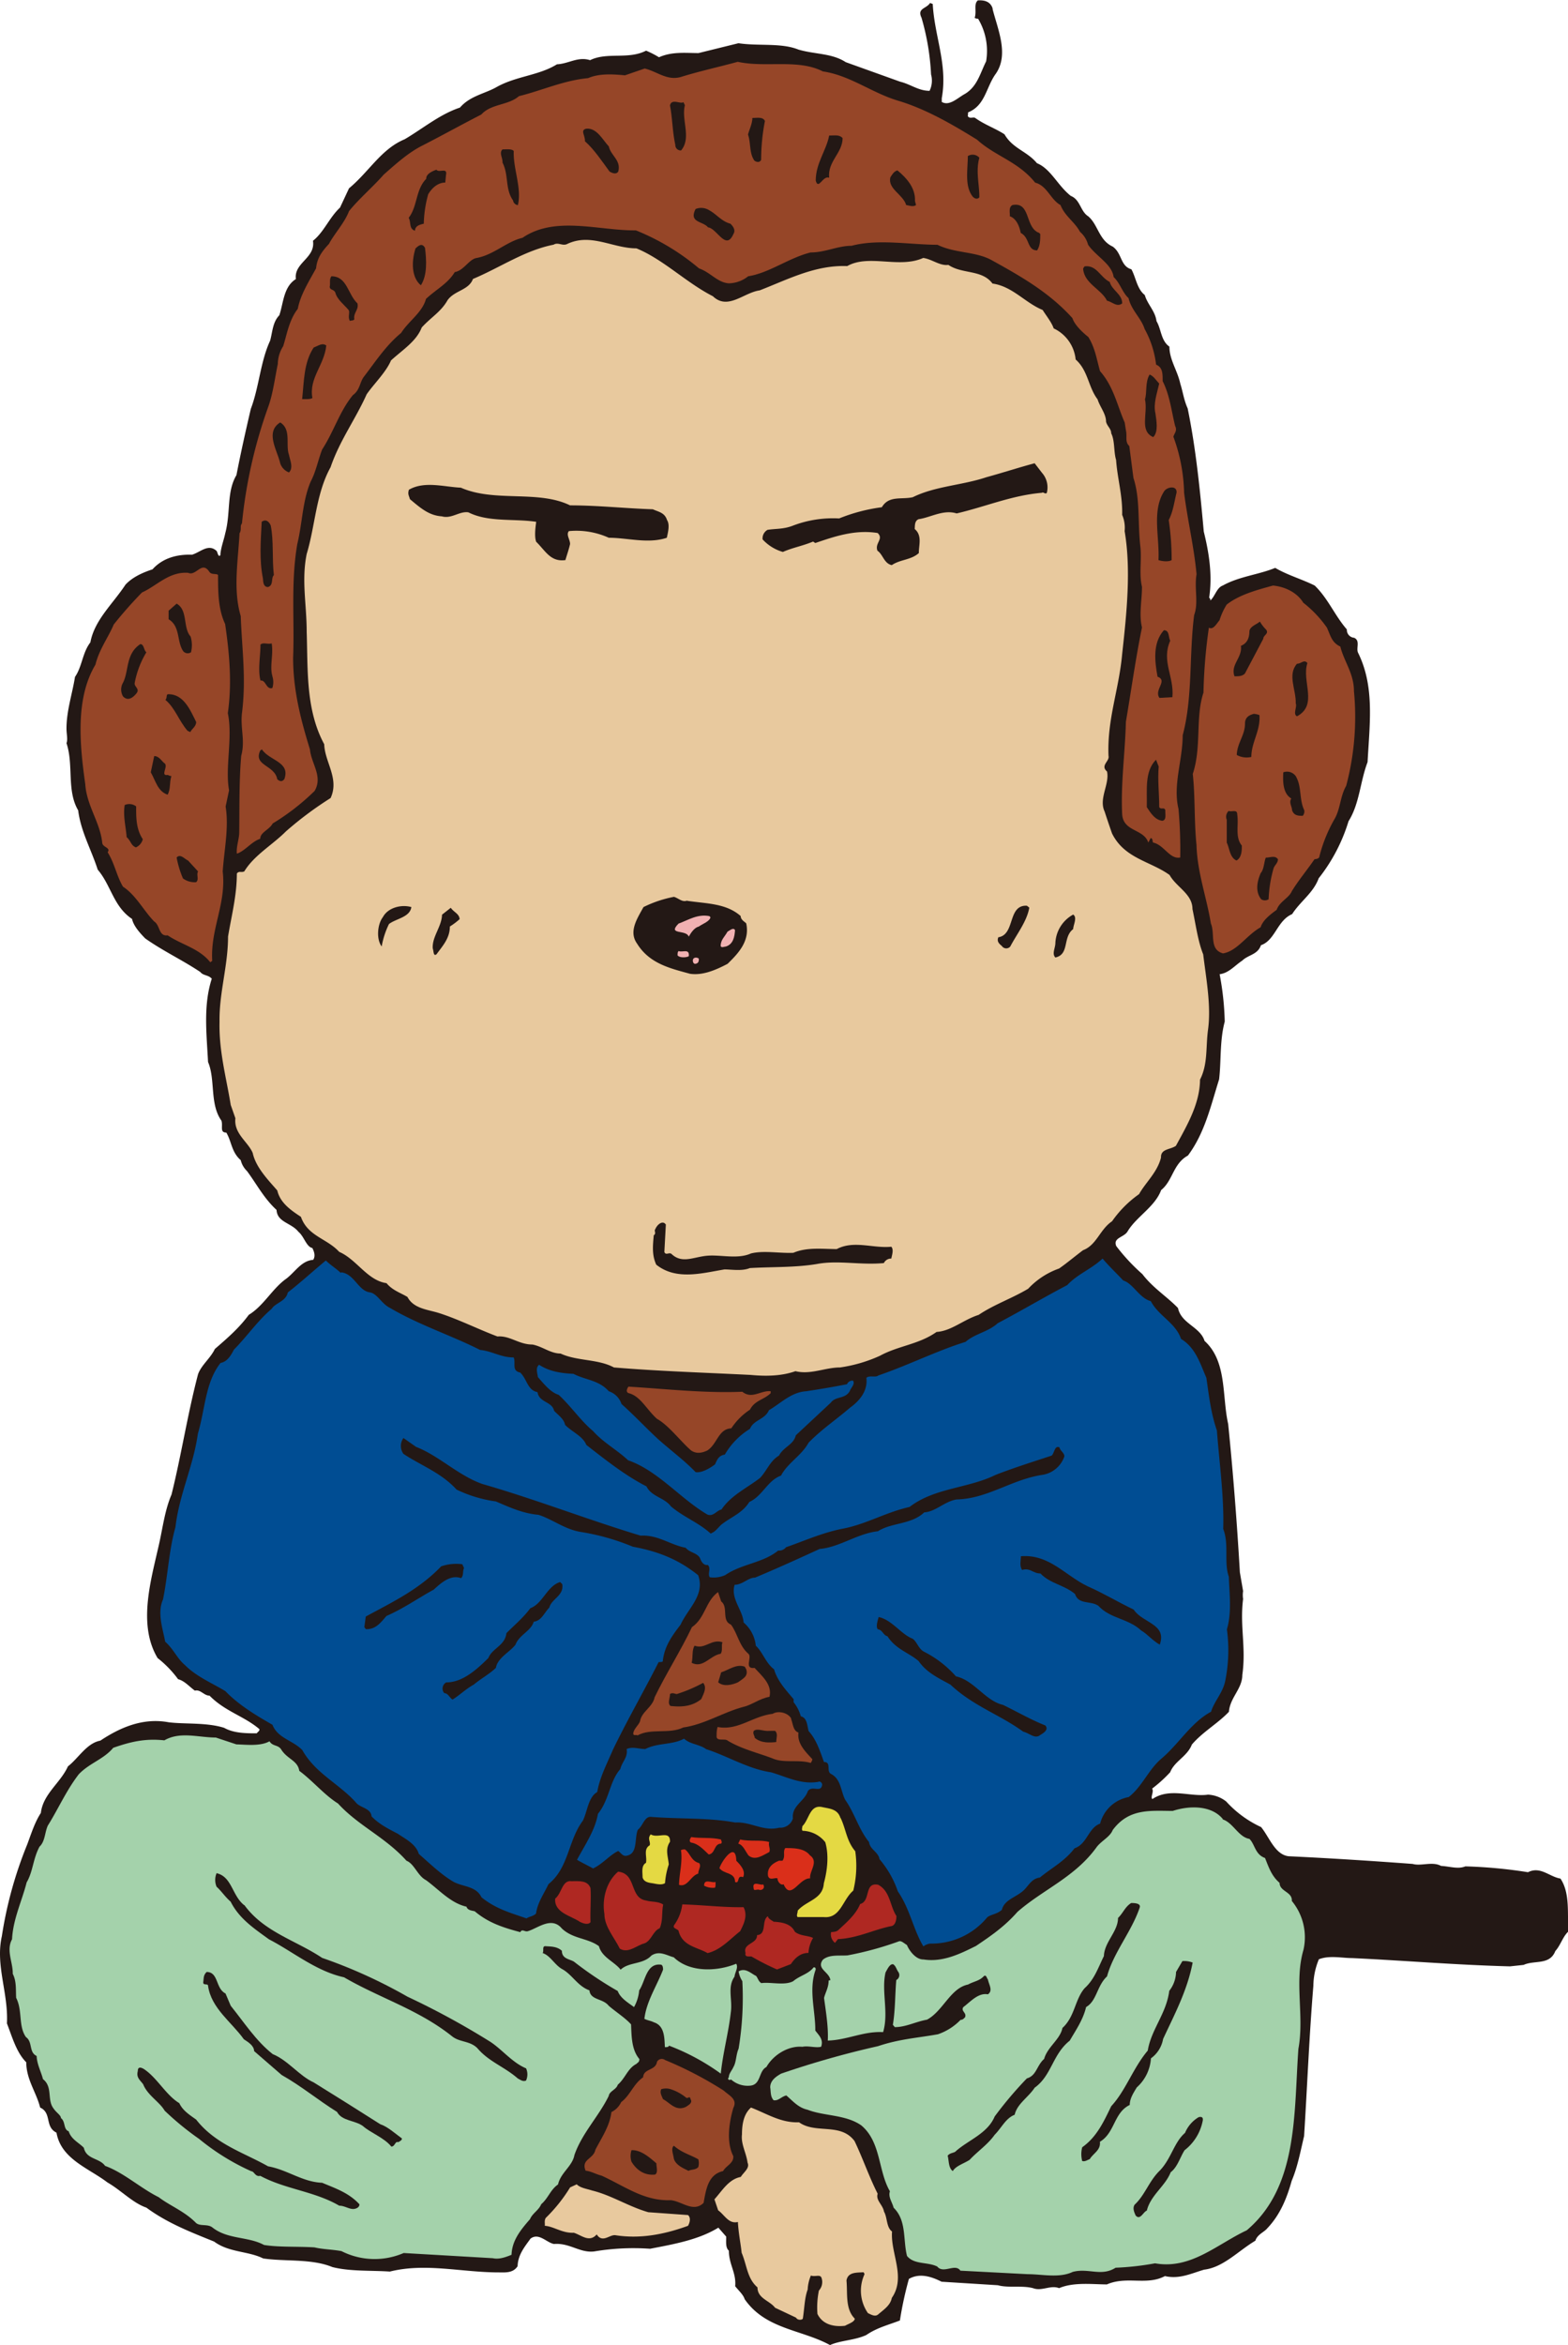
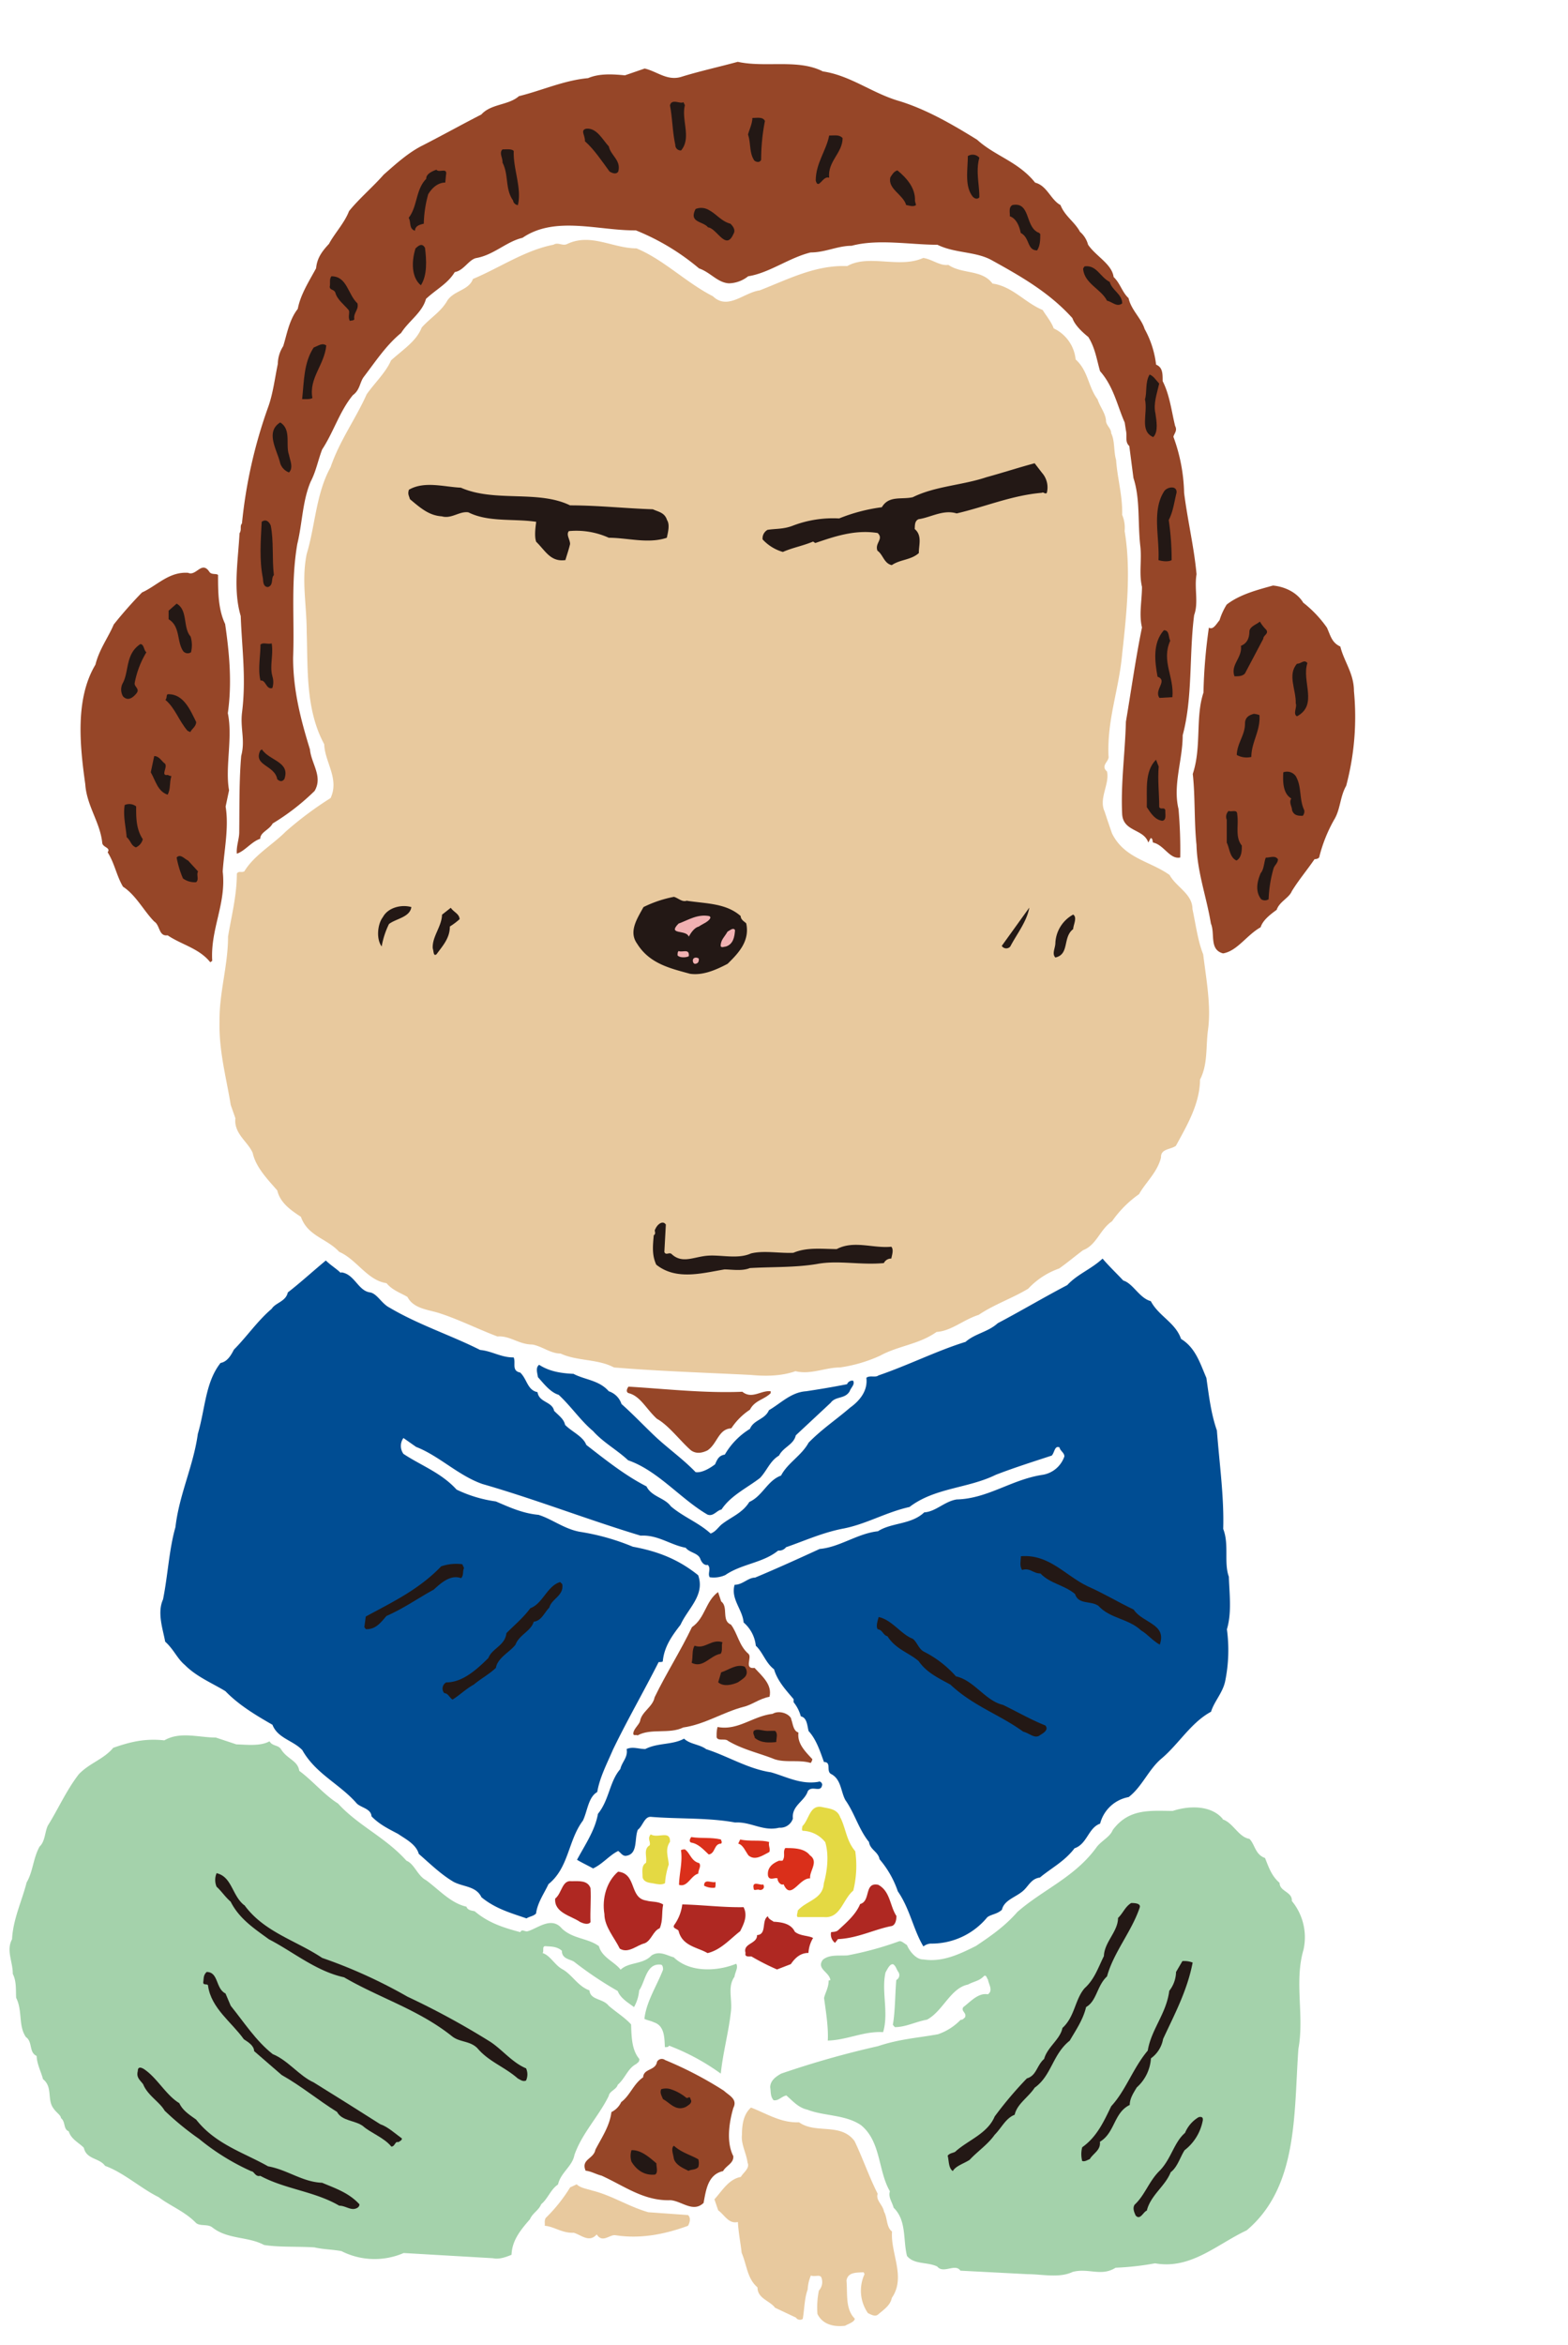
<svg xmlns="http://www.w3.org/2000/svg" id="レイヤー_1" data-name="レイヤー 1" viewBox="0 0 420.25 628.26">
  <path d="M322.32,230.72h.84c.92,0,.92-.71.92-1.69-.92-.72-3.4,1-1.76,1.69" style="fill:#150201" />
  <path d="M311.2,238.87a2.36,2.36,0,0,0,.86,1.65,4.2,4.2,0,0,0,2.61-4.2,4.67,4.67,0,0,0-3.47,2.55" style="fill:#150201" />
  <path d="M295.4,251.34c.59,0,.59.95,1.51,0,.65,0,1.56-1,1.56-2.51-.91-.17-3.07.68-3.07,2.51" style="fill:#150201" />
  <polygon points="292.52 254.9 292.52 253.1 290.89 254.9 292.52 254.9" style="fill:#150201" />
  <path d="M281.62,262.87c1.63-1.74,5.81-1.89,5.81-5.36-2.55.95-5.16,4.58-5.81,5.36" style="fill:#150201" />
  <path d="M261.17,279.83c.84,0,2.34-1,2.34-1.77-1.43-.94-3.46,0-2.34,1.77" style="fill:#150201" />
-   <path d="M266,2.3c1.36,5.46,4.5,12.22.9,17.44-2.61,3.56-2.81,8.53-7.44,10.36a7,7,0,0,1-.08,1c.53.85,1.45.14,2,.5,2.43,1.77,5.36,2.77,7.84,4.38,2.23,3.86,6,4.48,8.7,7.74,3.72,1.5,5.55,6,9.07,8.76,2.55,1,2.55,4.11,4.65,5.45,2.67,2.22,2.86,6.43,6.59,8.13,2.55,1.83,2,5.22,5,6.08,1.18,2.09,1.5,5.29,3.59,6.89.71,2.51,2.8,4.28,3.14,7,1.3,2.17,1.17,5.23,3.46,6.83,0,3.53,2.16,6.37,2.94,10,.65,2,.92,4.25,1.95,6.54,2.23,10.84,3.34,22.17,4.32,33,1.44,5.81,2.35,11.73,1.44,17.75.32.13.32.48.32.71,1.25-1.08,1.7-3.43,3.33-4,4.38-2.45,9.61-2.9,14.05-4.73,3.45,2,7.12,3,10.59,4.73,3.59,3.47,5.35,8,8.62,11.76a2.12,2.12,0,0,0,1.95,2.23c1.71.78.47,2.78,1.05,4,4.45,9,3.14,18.65,2.55,29.31-2,5.25-2.15,11.17-5.1,15.83a46.38,46.38,0,0,1-8,15.29c-1.43,3.92-4.9,6.14-7.12,9.6-4.05,1.74-4.51,7-8.36,8.33-.85,2.55-3.41,2.55-5,4.12-2.09,1.38-3.59,3.33-6.07,3.65a76.36,76.36,0,0,1,1.37,12.69c-1.37,5.08-.92,10.44-1.51,15.47-2.28,7.26-3.85,14.37-8.36,20.42-4,2.19-4,6.69-7.18,9.25-1.63,4.45-6.6,7.11-8.95,11-.91,1.7-4.05,1.7-3.07,4a51.63,51.63,0,0,0,7,7.51c2.81,3.7,6.67,6.08,9.54,9.08.91,4.25,5.94,5,7.12,8.81,6.07,5.49,4.64,14.79,6.33,22.25,1.32,13,2.36,26.42,3.14,39.76l.86,5a7.15,7.15,0,0,0,0,2.12c-.92,7.31.85,12.94-.21,20.35,0,3.72-3.27,6-3.59,9.87-2.95,3.13-7,5.35-9.93,8.78-1.24,3.21-4.64,4.42-5.81,7.41a36.52,36.52,0,0,1-4.83,4.38c.52.92-.53,2.3.06,2.81,4.64-3.13,10.13-.51,14.9-1.18a8.53,8.53,0,0,1,4.89,1.84,29.11,29.11,0,0,0,9.35,6.85c2.22,2.72,3.72,7.39,7.38,7.81,11.1.52,22.41,1.25,33.25,2.06,2.23.65,5.29-.74,7.59.53,2.34.12,4.56.94,6.52.12a130.14,130.14,0,0,1,16.79,1.57c3.33-1.69,5.75,1.24,8.7,1.7,2.67,4,1.76,9.57,2.15,14.15-1.5,1.33-2.15,3.78-3.52,5.25-1.51,3.9-5.63,2.39-8.5,3.73l-3.67.39c-14.76-.39-27.76-1.53-42.33-2.22-2.67,0-6.07-.78-8.88.32A19.08,19.08,0,0,0,352,532c-1.11,13.4-1.63,26.75-2.48,40.22-1,4.21-1.76,8.32-3.33,12-1.32,4.74-3.14,9.15-6.54,12.71-.78,1-2.67,1.63-3.19,3.32-4.58,2.72-8.57,7.14-13.73,7.76-3.46,1-6.59,2.61-10.51,1.72-4.9,2.61-10.19-.09-15.56,2.23-3.72,0-8.88-.68-12.8,1-2.35-.91-4.64.92-7,0-3-.78-6.67,0-9.41-.78l-15.09-.94c-2.55-1.29-5.82-2.46-8.76-.75a96.87,96.87,0,0,0-2.41,11.13c-3,1.18-6.08,1.89-9,3.89-3.07,1.44-7,1.44-9.73,2.7-7.71-4.2-17.25-4.2-22.87-12.28-.39-1.23-1.5-2.18-2.55-3.48.33-3.58-1.69-5.85-1.69-9.52-.92-.81-.72-2.28-.72-3.78l-2.1-2.39c-5.35,3.27-11.89,4.41-18.29,5.65a63.33,63.33,0,0,0-15,.72c-3.85.45-6.54-2.35-10.78-2-2-.39-4.05-3.1-6.27-1.44-1.5,2.1-3.39,4.32-3.46,7.39-1.24,1.89-3.27,1.66-5.1,1.66-9.87,0-19.59-2.61-29.14-.22-5-.34-10.71,0-15.42-1.21C83.46,605,76.34,605.88,70.53,605c-4-2-9.14-1.55-13.13-4.51-6.21-2.52-12.48-4.91-18.17-9.1-3.65-1.25-6.79-4.66-10.44-6.75-5-3.82-12.42-6.24-13.65-13.33-3.21-1.6-1.19-5.25-4.38-6.73-1-4.05-3.72-7.51-3.72-12.12-2.63-2.64-3.73-6.66-5.18-10.42.41-8.16-3.13-15.57-1.36-23.39a108,108,0,0,1,6.8-24.56c1.1-2.94,2-5.89,3.65-8.43.59-5.1,5.23-8,7.26-12.48,2.8-2.15,5-6.2,8.68-6.89,5.17-3.43,11.3-6.21,18.3-4.92,4.3.55,10.19,0,14.89,1.49,2.61,1.47,5.94,1.47,8.76,1.47,0-.23.92-.67.65-1.15-4.12-3.49-9.15-4.69-13.33-8.94-1.5,0-2.42-1.73-3.93-1.34-1.49-1.07-2.74-2.61-4.5-3.07a28.74,28.74,0,0,0-5.49-5.66c-5.49-9.18-1.62-21.36.52-31.12.92-4.25,1.51-8.73,3.21-12.68,2.61-10.48,4.3-21.56,7.11-32.24.91-2.49,3.28-4.21,4.51-6.76,3.34-2.9,6.47-5.58,9.09-9.15,3.92-2.38,6.19-6.82,9.8-9.5,2.49-1.73,4.18-5,7.45-5.22.77-1.15.12-2.45-.21-3.17C82.09,334,81.5,331.21,80,330c-1.9-2.45-5.7-2.52-5.88-5.88-3.41-3.14-5.29-6.86-7.91-10.4a6.07,6.07,0,0,1-1.69-2.93c-2.49-2.15-2.43-5-3.87-7.39-1.82,0-.84-1.72-1.3-3.19-3.2-4.48-1.57-11-3.59-15.72-.39-7.63-1.31-15.15,1-22.31-.92-1.05-2.29-.78-3.07-1.79-4.72-3.17-10-5.62-14.77-9-1.44-1.47-3.14-3.36-3.53-5.22-5-3.34-5.61-9-9.2-13.2-1.77-5.49-4.52-10.2-5.24-15.89-3.13-5.32-1.17-12.14-3.13-18,.4-1,0-2.43,0-3.93,0-4.73,1.57-9.33,2.28-13.82,1.9-2.71,2-6.53,4.12-9.24,1.11-6,5.95-10.22,9.4-15.45,1.9-2.08,4.78-3.31,7.25-4.12,2.82-3.13,6.74-4.05,10.59-3.92,2.29-.68,4.38-3.07,6.6-1,.27.33.39,1.75,1,1.15.07-1.9.92-4,1.31-5.89,1.5-5.55.32-11.08,3-15.58,1.18-6.07,2.48-11.86,3.85-17.74,2.22-5.81,2.56-12.63,5.17-18.26.65-2.28.65-4.94,2.47-6.82,1.12-3.27,1.12-7.65,4.44-9.7-.58-4.42,5.3-5.59,4.58-10.26,2.94-2.32,4.37-6.21,7.25-8.89l2.41-5.16c5.37-4.44,8.63-10.54,14.91-13.14,4.9-2.87,9.4-6.69,14.83-8.49,2.67-3.12,6.66-3.72,9.73-5.45,5.29-3,11.36-3.1,16.26-6.14,3.2-.16,5.62-2.15,8.89-1.11,4.57-2.25,10.26-.09,15-2.55a25.73,25.73,0,0,1,3.46,1.77c3.52-1.57,7.12-1.12,10.59-1.12l10.71-2.64c5.43.82,11.43-.17,16.07,1.7,4.45,1.31,8.95.94,12.68,3.37l14.57,5.23c2.87.7,4.9,2.45,7.9,2.45a6.26,6.26,0,0,0,.4-4.39,65.32,65.32,0,0,0-2.56-15.19c-1.24-2.57,1.3-2.38,2.29-3.95l.72.26c.46,8.73,4.06,16.17,2.42,25.25v1c2.08,1.21,4.31-1.15,6.27-2.19,3.26-2,4-5.45,5.62-8.69a16.74,16.74,0,0,0-2.17-11.43,1.28,1.28,0,0,1-.9-.23c.59-1.75-.33-3.69.85-4.66,1.56-.11,3.4.18,4,2.28" style="fill:#231815" />
  <path d="M220.47,19.12c7.51,1.08,13.33,5.91,20.71,8,7.25,2.25,14.18,6.27,20.7,10.31,4.84,4.41,11,5.82,15.56,11.5,3.19.79,4.18,4.61,6.79,6,1.18,3,3.85,4.55,5.22,7.16a6.92,6.92,0,0,1,2.17,3.46c2.09,3.1,6.39,5.16,6.85,8.66,1.77,1.67,2.3,4.11,4,5.65.71,3.2,3.39,5.35,4.31,8.27a25.88,25.88,0,0,1,3.07,9.55c1.76.74,1.76,2.33,1.76,4.42,1.9,3.73,2.36,8,3.34,12,.65,1.27-.2,1.93-.46,2.9a46.3,46.3,0,0,1,2.87,15c.91,7.31,2.69,14.67,3.33,21.83-.64,3.85.59,7.6-.64,10.94-1.38,10.71-.34,22-3.07,32.2,0,6.64-2.68,13.33-1.12,19.74a124.3,124.3,0,0,1,.46,13c-2.81.58-4.32-3.37-7.26-4-.26-.29,0-1.07-.65-1.21l-.65,1.21c-1.18-3.7-6.66-2.83-7-7.55-.41-8.16.77-16.23,1-24.82,1.43-8.43,2.61-16.95,4.31-25.25-.85-3.5,0-7.25,0-10.88-.85-3.68,0-7.21-.46-11-.71-6.5,0-12.58-1.83-18.17l-1.11-8.56c-1.23-1.11-.52-2.58-.91-4.21l-.32-2.08c-2-4.51-2.95-9.62-6.61-13.76-.91-3.17-1.31-6.21-3.14-9.15C290,88.93,288,87,287.43,85.23c-6.2-6.89-13.85-11.22-21.62-15.52-4.31-2.4-9.81-1.81-14.56-4.14-7.27,0-15.9-1.63-23,.27-3.73,0-7.05,1.79-11,1.79-5.89,1.47-11.05,5.49-16.73,6.38a8.58,8.58,0,0,1-5.17,1.89c-3.07-.2-4.89-2.92-8-4a62.15,62.15,0,0,0-16.93-10.19c-9.93.12-21.62-4-30.38,2-4.31,1-7.7,4.6-12.41,5.42-2,.43-3.34,3.36-5.75,3.76C120,76,117,77.43,114.17,80.07c-1,3.69-4.64,5.91-6.66,9.12-4,3.27-6.86,7.65-10,11.76-1.11,1.47-1,3.5-2.93,4.9-3.54,4.28-5.16,9.87-8.24,14.56-1.11,2.89-1.63,5.85-3.07,8.6-2.22,5.2-2.22,11.11-3.59,16.72-1.77,10.32-.72,20.16-1.12,30.48,0,8.59,2,16.43,4.51,24.54.34,3.82,3.53,7.24,1.25,11.13a61.53,61.53,0,0,1-11.24,8.72c-.92,1.73-3.33,2.33-3.33,4.09-2.36.78-4.06,3.26-6.27,4-.2-1.91.64-3.9.64-5.78.08-6.71-.05-13.74.53-20.43,1.11-4.14-.26-7.28.2-11.45,1.17-9.25,0-17.06-.33-26-2.09-7-.72-14.76-.32-22.18.65-1,0-1.9.65-2.63a129.87,129.87,0,0,1,7-31.11c1.3-3.53,1.83-7.9,2.61-11.63a9,9,0,0,1,1.44-4.74c1-3.16,1.57-7,3.91-10,.73-3.9,3.14-7.58,4.91-10.88.26-2.78,1.63-4.57,3.46-6.54,1.38-2.64,4.19-5.65,5.36-8.75,2.54-3.2,6.59-6.67,9.28-9.77,3.4-3,6.72-6,10.51-7.87,5.1-2.61,10.45-5.58,15.68-8.26,2.61-2.91,7.26-2.43,10.07-4.91,6.2-1.53,12.08-4.24,18.54-4.83,2.95-1.27,6.47-1.08,9.87-.75l5.29-1.82c3.27.74,6,3.35,9.74,2.25,4.84-1.51,10.19-2.68,15.21-4.05,7.46,1.63,16.08-.83,22.75,2.54" style="fill:#964628" />
  <path d="M183.56,28.18c-1,4,1.82,8.7-1,12.11A1.42,1.42,0,0,1,181,38.82c-.78-3.56-.78-7.22-1.43-10.55.39-2,2.87-.29,3.59-.91Z" style="fill:#231815" />
  <path d="M205,32.48a54.52,54.52,0,0,0-1,10.3c-.39,1.07-1.76.45-1.89.13-1.32-2-.85-4.61-1.63-6.87.31-1.24,1.17-2.94,1.17-4.44,1.37,0,2.87-.36,3.39.88" style="fill:#231815" />
  <path d="M163.17,39.21c.52,2.49,3.34,3.69,2.54,6.73-.52.88-1.63.46-2.35,0-2-2.71-4.11-5.92-6.59-8.1.13-1.5-1.38-3,.39-3.37,2.81-.23,4.32,2.94,6,4.74" style="fill:#231815" />
  <path d="M225.83,37c0,4-4.06,6.21-3.6,10.62-1.69-.72-2.87,3.43-3.6.77,0-4.69,2.82-8,3.6-12.08,1.57,0,2.74-.29,3.6.69" style="fill:#231815" />
  <path d="M137.69,40.45c-.19,4.84,2.22,9.93,1.11,14.5a1.48,1.48,0,0,1-1.3-1.27c-2.16-3-1.12-6.86-2.81-10.09.06-1.34-1-2.69,0-3.57,1.17,0,2.48-.18,3,.43" style="fill:#231815" />
  <path d="M262.48,42.25c-1,3.69,0,6.92,0,10.62-.6.65-1.38.29-1.83-.27-2.16-2.84-1.26-7.15-1.26-10.78a2.39,2.39,0,0,1,3.09.43" style="fill:#231815" />
  <path d="M119.54,46.82l-.2,2.09c-2,0-3.6,1.47-4.58,3.14a32,32,0,0,0-1.18,7.88c-.91.22-2.35.52-2.35,1.88-1.7-.52-1-2.31-1.7-3.45,2.42-3.14,1.84-7.56,4.71-10.46-.07-1.26,1.5-2,2.74-2.44.6.94,3-.7,2.56,1.36" style="fill:#231815" />
  <path d="M245.23,53.78c0,.25.26.88.26,1.17-.86.6-2,0-2.61,0-.85-2.9-5-4.31-4.25-7.44.39-.59.85-1.56,1.89-1.87,2.54,2.1,4.85,4.74,4.71,8.14" style="fill:#231815" />
  <path d="M277.9,62.11c.06.16.44,0,.91.59,0,1.37,0,3.13-.85,4.38-2.74,0-1.9-3.4-4.38-4.68-.39-1.95-1.24-3.88-2.93-4.47.12-.65-.47-2.39.7-3,4.71-.92,3.46,5.36,6.55,7.16" style="fill:#231815" />
  <path d="M195.77,59.93c.79.77,1.43,1.76.79,2.77-2,4.6-4.39-1.51-6.8-1.8-1.37-1.7-5.22-1.21-3.33-4.91a4,4,0,0,1,3.66.34c1.9,1,3.33,3,5.68,3.6" style="fill:#231815" />
  <path d="M170.62,66.55c7.25,3,13.26,9.15,20.45,12.81,4,3.84,8.29-1,12.53-1.57,7.72-3,14.92-6.83,23.47-6.51C232.88,68,241,72,247.44,69.1c2.36.32,4.45,2.18,6.74,1.86,3.73,2.54,9,1.18,11.82,5,5.35.74,8.69,5.12,13.45,7.08,1,1.6,2.43,3.34,2.95,4.93a10.31,10.31,0,0,1,5.89,8.33c3.38,3,3.33,7.32,5.88,10.68.64,2.07,2.27,3.86,2.27,6,.33,1.27,1.38,1.86,1.38,3.1,1,1.93.65,5,1.31,7.12.33,4.93,1.76,9.51,1.63,14.73a8.85,8.85,0,0,1,.66,4.35c1.75,10.29.57,21.82-.66,32.9-.86,9.63-4.06,17.47-3.66,27.33.34,1.44-2.29,2.52-.4,4.16.74,3.39-2.28,7.25-.65,10.71.65,2,1.39,4.18,2,5.9,3.34,6.74,10.32,7.42,15.42,11.12,1.83,3.29,6.13,5.05,6.13,9.12.86,4,1.46,8.65,2.88,12.14.78,6.53,2.16,13.69,1.3,20.12-.65,4.71,0,9.22-2.15,13.43-.06,6.53-3.52,12.31-6.46,17.73-1.44,1.05-4.12.76-4,3.15-1,4-4.11,6.63-5.88,9.8a29.54,29.54,0,0,0-7.24,7.27c-3.27,2.19-4.11,6.35-7.77,7.75-2.23,1.67-4.31,3.43-6.41,4.9a20.85,20.85,0,0,0-8.3,5.42c-4.37,2.62-9.07,4.18-13.26,7-4.17,1.33-7.31,4.32-11.3,4.58-4.77,3.37-10.18,3.66-15.15,6.37a39.11,39.11,0,0,1-10.72,3.14c-4,0-7.84,2-11.95,1-3.85,1.37-8.18,1.37-12,1-12.67-.63-24.62-1-36.64-2-4.32-2.32-9.93-1.67-14.31-3.73-2.69,0-4.77-1.86-7.52-2.41-3.73,0-6-2.43-9.4-2.16-5.3-2-10.45-4.61-15.68-6.28-3-.94-6.8-1.17-8.43-4.3-1.77-1.09-4-1.74-5.62-3.7-5.16-.75-8-6.37-12.68-8.39-3.32-3.63-8.42-4.15-10.26-9.38-2.48-1.64-5.55-3.65-6.33-7.06-2.48-2.86-5.75-6.17-6.59-10.05-1.25-3-5.11-5.17-4.64-9.29L61.84,296c-1.18-7.31-3.2-14.43-3-22.34-.13-7.61,2.28-14.92,2.28-22.76.91-5.52,2.36-11,2.36-16.89.59-.8,1.17-.17,2-.58,2.61-4.33,7.57-7.1,11.17-10.73a94.58,94.58,0,0,1,11.95-8.91c2.42-5.19-1.57-9.64-1.7-14.41-5-9.24-4.37-20.05-4.7-30.08,0-7.39-1.44-13.79,0-20.91,2.29-7.51,2.47-16.14,6.4-23.23,2.42-7.12,6.73-12.93,9.67-19.53,2-2.88,5.17-5.88,6.53-9.08,3.14-2.87,6.79-5.1,8.23-8.82,2.48-2.74,5.17-4.19,6.93-7.32,1.89-2.64,5.68-2.64,6.8-5.68,7.31-3.07,13.91-7.68,21.61-9.18,1.24-.78,2.42.49,3.73-.23,6.33-2.94,12.15,1.21,18.49,1.21" style="fill:#e8c99e" />
  <path d="M113.91,66.43c.4,3.19.65,7.27-1.11,10-2.55-2.1-2.55-6.4-1.43-9.9.58-.49,1.69-1.7,2.54-.12" style="fill:#231815" />
  <path d="M297.43,75.53c.58,2.25,3.34,3.24,3.34,5.75-1.45,1.11-2.69-.46-4.07-.72-1.56-3.13-6.07-4.57-6.4-8.52,0-.26.4-.69.4-.69,3.27-.39,4.11,2.87,6.73,4.18" style="fill:#231815" />
  <path d="M95.81,81.29c.4,1.79-1.17,2.47-.84,4.25-.33.44-.73.22-1.18.44-.65-1,.06-2.22-.33-2.9-1.3-1.54-3.12-2.84-3.6-4.74-.44-.91-1.36-.55-1.5-1.47.26-1-.19-2,.46-2.86,4.25,0,4.37,4.85,7,7.28" style="fill:#231815" />
  <path d="M87.45,92.55c-.52,5.26-4.7,8.73-3.72,14.07-.46.4-2.23.3-2.75.3.52-4.74.4-9.73,3.08-13.81,1.43-.56,2.28-1.34,3.39-.56" style="fill:#231815" />
  <path d="M310.68,102.77c-.58,2.62-1.62,5.37-1,8,.26,1.92.84,4.9-.59,6.33-3.8-1.66-1.37-6.33-2.22-10.13.59-1.79,0-4.59,1.24-6.63,1.05.37,1.69,1.47,2.54,2.38" style="fill:#231815" />
  <path d="M77.46,121.86c.26,1.44,1.24,3.42,0,4.7a3.94,3.94,0,0,1-2.36-2.45c-.78-3.49-4.12-8.39,0-10.94,3.07,1.89,1.37,6,2.36,8.69" style="fill:#231815" />
  <path d="M279.27,126.66a5.89,5.89,0,0,1,1.3,5.35c-.39.53-1-.35-1.3,0-8.11.69-15,3.69-22.87,5.53-3.59-1.11-6.92,1.07-10.19,1.54-1.05.44-1,1.55-1.05,2.64,2.09,1.76,1.05,4.41,1.11,6.43-2.09,1.9-5,1.69-7.25,3.24-2.09-.43-2.35-2.85-3.85-3.86-.79-2.06,1.76-3.1.06-4.74-6.14-1-11.76,1-16.72,2.68l-.59-.39c-2.87,1.2-5.42,1.6-8.1,2.78a11.86,11.86,0,0,1-5.43-3.36,2.62,2.62,0,0,1,1.32-2.56c2.28-.36,4.31-.13,6.92-1.17a30.2,30.2,0,0,1,12.28-1.89,46.48,46.48,0,0,1,11.44-3c1.88-3.2,5.22-2,8.28-2.68,6.08-3,13.21-3.17,19.74-5.36,4.38-1.2,8.56-2.57,12.93-3.74Z" style="fill:#231815" />
  <path d="M123.52,130.64c9.07,4,20.7.55,29.27,4.74,7.5,0,14.69.81,22.2,1.05,1.38.68,3.15.82,3.79,2.9.79,1.21.27,3.17-.06,4.73-5,1.68-10.52,0-15.55,0a21.06,21.06,0,0,0-10.71-1.78c-.79,1,.33,2.21.33,3.46-.33,1.47-.92,3.12-1.25,4.3-4,.56-5.36-2.51-7.83-4.9-.53-1.4-.2-3.85,0-5.35-6-.91-12.82.16-18.17-2.54-2.41-.37-4.51,1.82-7.13,1.07-3.38-.22-5.61-2.13-8.55-4.61-.26-1-.65-1.31-.26-2.52,4.18-2.41,9.47-.74,13.92-.55" style="fill:#231815" />
  <path d="M315.33,132c-.59,2.35-.92,5.1-2.09,7.31a72.16,72.16,0,0,1,.78,10.73c-.86.55-2.74.29-3.53,0,.32-6.21-1.82-13.17,1.5-18.4.73-1.21,3.53-1.72,3.34.36" style="fill:#231815" />
  <path d="M72.56,140.77c.84,4.18.32,8.78.84,13.29-.84.85,0,2.68-1.56,3.2-1.3,0-1.3-1.43-1.37-2.29-1-5-.59-10-.33-15.19,1.24-.91,2.09.17,2.42,1" style="fill:#231815" />
  <path d="M58.44,154.06c0,4.31,0,9.09,1.9,13.1,1.1,7.58,1.9,15.65.72,23.89,1.37,6.45-.78,14.55.33,20.66l-.92,4.36c.92,5.61-.4,11.69-.78,17.38,1,8.64-3.33,15.38-2.81,23.94l-.52.39c-3-3.76-7.66-4.67-11.43-7.22-2.43.35-2-2.72-3.6-3.7-2.81-2.87-4.9-7.08-8.37-9.33-1.76-3-2.21-6.18-4.11-9.22.92-1.28-1.37-1.28-1.45-2.55-.57-5.49-4.17-9.9-4.55-15.71-1.45-10.33-2.75-22.86,2.73-32,1-4.09,3.47-7.34,4.9-10.75a114.41,114.41,0,0,1,7.58-8.59c3.92-1.73,7.19-5.62,12.35-5.26,2.22,1,3.66-3.42,5.75-.2.59.79,1.9.31,2.28.79" style="fill:#964628" />
  <path d="M349.37,161.51a31.14,31.14,0,0,1,6.27,6.63c1,2.22,1.3,4,3.59,5.06,1,4.05,3.65,7.2,3.65,11.93a71.92,71.92,0,0,1-2.08,25.38c-1.69,2.94-1.51,6.33-3.27,9.15a39.77,39.77,0,0,0-3.91,9.77c0,.61-1.05.74-1.31.74-2.1,3.07-4.12,5.4-6.08,8.56-.72,1.8-3.33,2.81-4.06,5-1.75,1.27-3.71,2.78-4.3,4.67-3.73,2.09-6.28,6.37-10.07,7-3.78-1-2.08-5.26-3.26-8-1.17-7.15-3.66-13.71-3.86-21.07-.65-6.24-.33-13.1-1-19,2.41-7.25.66-15.16,2.87-21.79A140.8,140.8,0,0,1,324,168.14c1.17.68,2-1,2.86-2a17.65,17.65,0,0,1,1.91-4.18c3.53-2.77,8.49-4,12.41-5.1,3.27.31,6.53,1.9,8.17,4.68" style="fill:#964628" />
  <path d="M51.07,170.49a7.84,7.84,0,0,1,.12,4.25,1.58,1.58,0,0,1-2.08-.29c-1.77-2.55-.73-6.66-3.92-8.56V163.6l2.15-1.89c3.07,1.7,1.63,6.43,3.73,8.78" style="fill:#231815" />
  <path d="M339.36,168.69c.79,1.12-.78,1.44-.78,2.43l-4.9,9.27c-.65.78-1.76.78-2.81.78-1.16-3.1,2.16-5,1.71-8.16,1.56-.63,2.21-1.89,2.28-3.69-.07-1.47,1.91-2,2.81-2.81a10.6,10.6,0,0,0,1.69,2.18" style="fill:#231815" />
  <path d="M313.64,171.64c-2.44,5.46,1.1,9.63.58,15.12l-3.46.2c-1.57-2.16,2.35-4.61-.52-5.69-.73-4-1.38-9,1.7-12.44,1.56,0,1.17,1.9,1.7,2.81" style="fill:#231815" />
  <path d="M73,181.17a5.24,5.24,0,0,1,0,3.14c-1.7.5-1.7-2.22-3.19-2-.74-3,0-6.43,0-9.63.7-.68,2,0,3-.33.52,3-.58,6.18.2,8.78" style="fill:#231815" />
  <path d="M39.23,174.74a24.65,24.65,0,0,0-3.12,8.16c-.26,1.09,1.5,1.57.45,2.86s-2.36,2.09-3.6.78a3.66,3.66,0,0,1,0-3.64c1.64-3.16.66-7.73,4.65-10.35,1,0,.91,1.64,1.62,2.19" style="fill:#231815" />
  <path d="M350.41,177.62c-1.63,4.86,2.94,11.22-2.8,14.27-1.19-.65.12-2.52-.33-3.46.13-3.62-2.29-7.65.33-10.62,1.17,0,1.89-1.27,2.8-.19" style="fill:#231815" />
  <path d="M52.57,193.39c.06,1.17-1.18,1.87-1.57,2.72l-.73-.33c-2.41-2.81-3.26-6-5.94-8.3.52-.43.14-1.5.72-1.5,4.18-.13,6,4.37,7.52,7.41" style="fill:#231815" />
  <path d="M337.55,191.57c.32,4.21-2.17,7.24-2.17,11.2a5.48,5.48,0,0,1-3.91-.53c.12-3.23,2.21-5.26,2.21-8.39,0-1.7,1.11-2.28,2.35-2.62a5.06,5.06,0,0,1,1.52.34" style="fill:#231815" />
  <path d="M76.15,208.78c-.66.85-1.36.36-1.84,0-.64-3.89-6.52-3.6-4.55-7.74l.44-.29c2,3.07,7.71,3.29,6,8" style="fill:#231815" />
  <path d="M44.27,204.66c.66.94-1.31,3.23.66,2.94.26,0,.38.29,1,.29-.59,2-.13,3.34-1,5-2.68-.91-3.21-3.72-4.52-6l.92-4.35c1.43,0,2.09,1.58,2.94,2.06" style="fill:#231815" />
  <path d="M310.55,205.34c-.31,3.67.14,7.22.14,10.88.51.81,1.31-.15,1.63.81-.06,1.06.4,2.62-.78,2.85-2-.23-3.14-2.08-4.18-3.66.12-4.51-.66-9.56,2.47-12.7Z" style="fill:#231815" />
  <path d="M347.41,208.16c1.49,2.68.78,6.06,2.15,8.88a1.78,1.78,0,0,1-.4,1.5c-1.17,0-2.34,0-2.87-1.5,0-1-.9-2-.2-3.14-2.28-1.33-2.28-4.6-2.15-7a2.86,2.86,0,0,1,3.47,1.21" style="fill:#231815" />
  <path d="M36.49,216.06c0,2.78-.06,6,1.78,8.75A3.24,3.24,0,0,1,36.43,227c-1.37-.52-1.31-1.72-2.49-2.75-.19-2.74-1-5.62-.52-8.59a3,3,0,0,1,3.07.36" style="fill:#231815" />
  <path d="M331.6,218.21c.45,2.81-.65,6,1.23,8.31,0,1.24,0,3.2-1.43,4-1.83-.84-1.83-3.23-2.61-4.8v-6.11a2.11,2.11,0,0,1,.52-2.38c.78.39,2.29-.55,2.29.94" style="fill:#231815" />
  <path d="M53.08,233.44c-.51.95.34,2.13-.51,2.88a5.23,5.23,0,0,1-3.53-1,26.06,26.06,0,0,1-1.7-5.61c1-1.05,2,.3,3.07.82Z" style="fill:#231815" />
  <path d="M342.51,230.17c0,1.08-.92,1.58-1.19,2.51a34.5,34.5,0,0,0-1.31,8.21,1.81,1.81,0,0,1-2,0c-1.56-2-1.17-4.57-.12-7,.91-1,.91-3.17,1.37-4.14,1.18,0,2.49-.69,3.27.45" style="fill:#231815" />
  <path d="M184.14,241.31c5.17.78,10.47.63,14.38,4.09,0,1.11,1.31,1.63,1.49,2,1,4.74-2.15,8-5,10.79-3.21,1.69-6.74,3.19-10.12,2.66-5.18-1.43-10.79-2.66-14.13-8.05-2.34-3.24,0-6.7,1.71-9.81a31.77,31.77,0,0,1,8.16-2.74c1.25.36,2.22,1.53,3.53,1" style="fill:#231815" />
  <path d="M110.25,243c-.39,2.75-4.19,3.1-6,4.54a22.09,22.09,0,0,0-1.95,6c-1.52-2-1.12-6,.32-7.86,1.44-2.68,5.16-3.43,7.64-2.68" style="fill:#231815" />
  <path d="M123.13,246.28a19.08,19.08,0,0,1-2.56,1.92c0,3.15-1.95,5.2-3.59,7.45-.85.59-.71-.75-1-1.62-.19-3.12,2.42-5.83,2.49-9l2.35-1.85c.79,1.2,2.36,1.62,2.36,3.13" style="fill:#231815" />
-   <path d="M275.87,243.14c-.65,3.72-3.34,7.05-5.1,10.42a1.42,1.42,0,0,1-2.28-.17c-.92-.71-1.32-1.36-.92-2.31,4.58-.69,2.42-8.71,7.65-8.45Z" style="fill:#231815" />
+   <path d="M275.87,243.14c-.65,3.72-3.34,7.05-5.1,10.42a1.42,1.42,0,0,1-2.28-.17Z" style="fill:#231815" />
  <path d="M190.42,245.75c-.27,1.11-2,1.67-3.14,2.46-1.17.28-2.09,1.66-2.68,2.7-.72-2-5.82-.35-2.74-3.49,2.54-.91,5.09-2.65,8.29-2Z" style="fill:#f1b1b2" />
  <path d="M287.63,248.89c-2.88,2.19-.92,6.76-4.77,7.61-1-1,0-2.52,0-3.94a9.16,9.16,0,0,1,4.77-7.56c1.18.76,0,2.84,0,3.89" style="fill:#231815" />
  <path d="M197,249.15c-.12,1.77-.45,3.75-2.41,4.4-.39,0-1.31.47-1.44-.15,0-1.66,1.11-2.48,1.83-3.82.78-.43,1.57-1.18,2-.43" style="fill:#f1b1b2" />
  <path d="M184.6,256.17c-.79.41-2.55.41-3-.25,0-.52,0-.89.27-1.15,1,.46,3-.79,2.74,1.4" style="fill:#f1b1b2" />
  <path d="M187.27,256.73c.08.49.08,1.47-1.1,1.47,0,0-.4-.26-.4-.43-.39-1.19.73-1.53,1.5-1" style="fill:#f1b1b2" />
  <path d="M178.46,328l-.4,7.39c.4,1,1.25,0,1.9.51,2.81,2.69,5.81.85,9.48.5s8.23,1,11.83-.62c3.45-.85,7.57,0,11.36-.17,3.66-1.57,7.84-1,11.63-1,4.64-2.43,9.67-.14,14.63-.63.72.82.13,2.33,0,3.17a2.15,2.15,0,0,0-2,1.21c-6.27.59-12.21-.81-17.84.23-5.87,1-12,.75-18.09,1.11-2.09.87-4.91.36-6.79.36-6,1-12.94,3-18.29-1.28-1.18-2.61-.92-5-.66-7.87.78-.48,0-1.25.4-1.6.51-1.31,2-2.47,2.8-1.31" style="fill:#231815" />
  <path d="M91.44,340.84c3.53.4,4.51,4.87,7.64,5.36,2,.27,3.13,3,5.36,4.12,7.71,4.57,16.6,7.44,24.23,11.31,3.21.29,5.63,2.05,9,2,.65,1.44-.65,3.58,1.76,4.06,1.89,1.82,1.89,4.7,4.64,5.25.4,2.82,3.91,2.45,4.44,5,1.18,1.22,2.62,2.17,2.94,3.76,1.77,1.83,4.84,3.08,5.68,5.36,5.29,4.12,10.52,8.26,16.14,11.12,1.37,2.8,4.83,3,6.53,5.34,3.4,2.89,7.39,4.32,10.66,7.29,1.23-.46,1.75-1.3,2.8-2.32,2.55-2.08,5.68-3.07,7.57-6.14,3.54-1.57,4.85-5.75,8.5-7.06,1.77-3.4,5.49-5.34,7.39-8.82,3.6-3.68,7.37-6.14,11.1-9.37,2.35-1.67,4.84-4.38,4.38-8,.85-.75,2.48,0,3.2-.63,8.1-2.77,15.68-6.62,23.38-9,2.62-2.28,6-2.61,8.63-5,6.21-3.27,12.48-7,18.63-10.21,2.8-3,6.33-4.19,9.47-7.1,1.62,1.93,3.52,3.72,5.55,5.88,2.61.75,4.3,4.71,7.38,5.52,2.09,4,6.61,5.74,8.1,10.12,3.92,2.36,5.16,6.7,6.79,10.43.73,5.13,1.25,9.58,2.82,14.1.65,8.69,1.95,17.78,1.69,26.37,1.64,4.19.13,9,1.51,12.8.13,4.38.84,9.6-.52,14.08a41.52,41.52,0,0,1-.46,13.89c-.65,3.13-2.94,5.42-3.79,8.2-5.36,2.88-8.63,8.62-13.26,12.53-3.46,2.88-5.23,7.59-8.82,10.33a9.68,9.68,0,0,0-7.65,7.12c-3.19,1.12-3.45,5.46-6.86,6.6-2.68,3.53-6.33,5.36-9.28,7.84-2.15.26-2.93,2-4.18,3.26-2,2-5.35,2.59-6,5.37-1.31,1.2-2.88,1.2-3.92,2a19.33,19.33,0,0,1-15.23,7.06,3.49,3.49,0,0,0-1.89.76c-2.68-4.41-3.6-10.06-6.86-14.76a26.18,26.18,0,0,0-4.9-8.6c-.33-2-2.55-2.55-2.82-4.61-2.74-3.37-3.84-7.7-6.33-11.23-1.24-2.23-1.11-5.62-3.85-7-1.38-.78.2-3.2-1.89-3.2-1-2.71-2-6-4.12-8.29-.39-1.47-.39-3.57-2.09-3.95A10.3,10.3,0,0,0,212.7,456v-.82c-2.1-2.48-4.32-4.86-5.24-8-2.28-1.73-3-4.57-4.89-6.31a9.48,9.48,0,0,0-3.27-6.23c-.26-3.44-3.53-6.34-2.41-10.1,2.15,0,3.59-1.92,5.48-1.92,5.95-2.49,11.69-5.1,17.31-7.68,5.37-.46,10.13-4.15,15.62-4.74,3.71-2.38,8.89-1.73,12.41-5.06,3.07-.17,5.42-2.94,8.69-3.46,8.36-.2,14.7-5.36,23.05-6.6a7.42,7.42,0,0,0,5.82-4.93c0-1-1.11-1.44-1.31-2.42-1.31-.58-1.31,1.4-2.08,2.2-5,1.65-9.93,3.19-15,5.15-7.51,3.69-16.33,3.42-23.12,8.62-6.47,1.44-11.69,4.68-18.09,5.85-5.37,1.07-10.27,3.3-15,4.93a2.33,2.33,0,0,1-2.1.89c-4.11,3.35-9.73,3.52-14.17,6.56a7.56,7.56,0,0,1-4.18.59c-.64-1,.46-2.29-.52-3.31-1,.24-1.7-.78-2-1.59-.58-1.63-2.87-1.63-3.92-3-4.11-.75-7.45-3.52-12.08-3.24-14.25-4.3-28-9.69-42.41-13.84-6.46-2.26-11.68-7.6-17.76-9.93l-3.4-2.39a3.62,3.62,0,0,0,0,4.25c4.64,3.1,10.07,5,14.24,9.57a35.13,35.13,0,0,0,10.52,3.17c3.53,1.5,7.12,3.2,11.43,3.59,3.59,1.11,6.86,3.76,11.05,4.54a61.55,61.55,0,0,1,14.24,4c6.66,1.23,12.15,3.33,17.51,7.64,1.9,5.36-2.75,8.88-4.72,13.26-2.21,2.87-4.37,5.78-4.76,9.77,0,.23-.65.23-1.11.23-4.05,8-8.56,15.8-12.28,23.54-1.57,3.67-3.53,7.39-4.18,11.28-2.42,1.37-2.62,5.16-3.85,7.67-4,5.33-3.73,12.58-9.22,17-1.17,2.52-2.94,4.93-3.33,7.87-.72.75-1.7.75-2.56,1.31-4-1.4-8.22-2.51-12.07-5.66-1.44-3-4.77-2.73-7.44-4.11-3.4-2-6.21-4.76-9.36-7.51-.71-2.58-3.58-4-5.55-5.35-2.28-1.22-5-2.49-7.12-4.72-.12-2-2.69-2.28-3.91-3.39-4.58-5.29-11-7.91-14.64-14.35-2.55-2.64-6.6-3.16-8-6.78-4.38-2.51-9-5.26-12.61-9-3.52-2.15-7.78-3.89-10.85-7-2.08-1.73-2.94-4.14-5.29-6.26-.58-3.24-2.22-7.72-.58-11.31,1.3-6.43,1.62-13.42,3.33-19.36,1-8.76,4.83-16.44,6-25,2-6.75,2-13.82,6.09-19,1.89-.33,2.87-2.21,3.58-3.56,3.47-3.49,6.41-7.81,10.13-10.94,1-1.64,3.8-1.93,4.31-4.38,3.34-2.58,6.53-5.52,10.2-8.56,1.24,1.24,2.8,2.16,4,3.33" style="fill:#004d93" />
  <path d="M153.64,368c3.12,1.67,6.86,1.67,9.53,4.7a5.34,5.34,0,0,1,3.4,3.41c3.39,3,6.8,6.66,9.79,9.39,3.34,3,7,5.66,10.07,8.86,1.63.26,3.79-1,5.22-2.09.59-1.34,1-2.34,2.62-2.61a19.61,19.61,0,0,1,6.73-6.89c1-2.46,4-2.46,5.09-5,3.2-1.87,5.95-4.81,9.93-5.07,3.46-.52,7-1.1,11-1.89a1.54,1.54,0,0,1,1.62-.95c.59,1-.58,1.83-.91,2.84-1.3,2.16-3.73,1.24-5.09,3.08l-9.35,8.72c-.59,2.54-3.32,3.11-4.5,5.43-2.42,1.42-3.2,4-5.1,6-3.52,2.71-7.84,4.7-10.32,8.45-1.25.2-2.22,2-3.78,1.34-7.21-4.21-13.28-11.78-21.24-14.53-3.08-2.88-6.61-4.71-9.41-7.84-3.27-2.71-5.81-6.54-9.21-9.7-2.22-.66-4-3-5.56-4.74-.13-1.05-.71-2.54.33-3.3,2.68,1.74,5.69,2.25,9.09,2.42" style="fill:#004d93" />
  <path d="M198.91,372.79c2.61,2.16,5-.39,7.64-.1v.53c-1.84,1.79-4.25,1.89-5.55,4.41a17.52,17.52,0,0,0-5,5c-3.47.16-3.73,4.15-6.4,5.92-1.77.84-3.14.84-4.38,0-2.81-2.42-6-6.74-9.15-8.47-2.93-2.68-4.44-6.12-7.64-6.89-.73-.36-.4-1.14,0-1.73,9.8.59,20.51,1.8,30.51,1.37" style="fill:#964628" />
  <path d="M291.62,425c3.92,1.7,8.1,4.22,12.21,6.17,2.41,3.67,9,3.82,7,9.41-2-1.14-3.27-2.8-5-3.82-3.46-3.23-8.23-3.1-11.43-6.57-2-1.47-5.36-.23-6.28-3.19-3-2.49-6.53-2.68-9.27-5.49-2,0-2.75-1.6-4.9-.94-.78-1.09-.33-2.56-.33-3.68,7.64-.61,11.95,5.27,18,8.11" style="fill:#231815" />
  <path d="M124.37,420.06c-.46.95,0,1.86-.79,2.71-2.67-1-5.16,1.05-7.32,3.06-4,2.17-8.1,5.07-12.67,7.06-1.38,1.54-2.82,3.7-5.56,3.53l-.38-.55.38-2.82c7-3.81,14.25-7.22,20.2-13.44a12.16,12.16,0,0,1,5.68-.57Z" style="fill:#231815" />
  <path d="M150.69,424.37c.52,3.09-2.87,3.92-3.46,6.27-1.43,1.47-2.09,3.53-4.18,3.79-.78,2.58-3.86,3.46-4.9,6.17-1.44,1.9-4.83,3.54-5.23,6.18-1.7,1.66-4,2.87-5.95,4.51-2,1.07-3.71,2.77-5.67,4-.79-.42-1.18-1.72-2.23-1.72a1.88,1.88,0,0,1,.52-2.88c4.32,0,8-3.27,11.3-6.53,1.05-2.66,4.45-3.28,4.84-6.66,2.09-2.13,4.51-4.1,6.41-6.69,3.33-1.2,4.51-6,8-7Z" style="fill:#231815" />
  <path d="M193.29,429c2,1.47,0,5.18,2.61,6.2,1.77,2.3,2.16,5.68,4.7,7.84,1.05.91-1.3,4.15,1.64,3.77,2.09,2.28,4.76,4.49,4,7.73-2.81.53-4.64,2.16-7,2.71-5.49,1.44-10.39,4.71-16.14,5.52-3.65,1.83-8.69.13-12.22,2.12-.51-.29-1,.2-1.16-.41,0-1.25,1.42-2.26,1.82-3.38.39-2.57,3.4-3.78,3.91-6.43,3-6.21,7-12.48,10-18.78,3.59-2.48,3.59-6.89,7-9.4Z" style="fill:#964628" />
  <path d="M244.63,439c1.19.88,1.58,2.81,3.14,3.53a28.76,28.76,0,0,1,8.44,6.54c4.88,1.07,7.9,6.58,12.6,7.64,3.79,1.83,7.52,4,11.37,5.52,1,1.21-.65,2.09-1.37,2.55-1.44,1.17-2.81-.46-4.57-.89-6.27-4.57-13.4-6.86-19.48-12.58-2.88-1.63-6.33-3.1-8.55-6.33-2.62-2.25-6.15-3.17-8.36-6.66-1.18-.24-1.25-1.7-2.62-1.87-.52-.82,0-2.25.26-3.27,3.59.75,6,4.64,9.14,5.82" style="fill:#231815" />
  <path d="M193.62,439.92c-.33,1,.13,2.25-.46,3.1-2.88.46-4.7,4-7.78,2.42.4-1.51,0-3.43.79-4.58,2.8,1.05,4.44-1.89,7.45-.94" style="fill:#231815" />
  <path d="M200,447.18c.6,1.89-.84,2.47-2.21,3.48-1.38.63-3.85,1.32-5.3,0l.79-2.67c2-.59,4.05-2.36,6.33-1.51Z" style="fill:#231815" />
-   <path d="M187.93,455.18c-2.55,2.05-5.42,2.12-8.24,1.82-.84-.76-.12-2-.12-3.19.65-.49,1.43,0,1.82,0a39.47,39.47,0,0,0,7.06-3c1.11,1.33.07,3-.52,4.41" style="fill:#231815" />
  <path d="M212,460.43c.53,1.21.53,3.24,2,3.69-.39,3,1.9,5.14,3.73,7.15a2.36,2.36,0,0,1-.45,1c-3.28-1-7.19.13-10.21-1.21-4-1.53-8.22-2.48-12-4.74-.72-.75-3.21.36-3-1.37a8,8,0,0,1,.25-2.32c5.48,1.05,9.41-2.91,14.76-3.52,1.63-1,4.32-.17,5,1.33" style="fill:#964628" />
  <path d="M207.73,463.67c.85.78.32,1.89.32,3-1.76.17-4,.34-5.75-1.11-.06-.62-.65-1.21-.26-1.89,1-.79,2.55.19,4.25,0Z" style="fill:#231815" />
  <path d="M63.35,467.29c2.67.07,6.4.56,8.88-.82.85,1.38,2.22.89,3.08,2.1,1.63,2.7,4.49,3,4.9,5.81,3.65,2.71,6.72,6.47,10.38,8.75,5.48,6,12.67,9,18.35,15.33,2.1.82,3,4.07,5.23,5.2,3.47,2.53,6.6,6.16,10.85,7.11.32,1.05,1.62,1.05,2.22,1.24,3.79,3.2,7.84,4.41,12.21,5.59.46-1,1.25,0,2-.26,2.61-.72,6.34-4.09,9.14-.72,3,2.84,7,2.54,9.94,4.74.78,3,4.18,4.17,5.81,6.29,2.22-2.12,5.95-1.33,8.24-3.78,2.15-1.44,4.17,0,6,.46,4.25,4.14,11.63,3.82,16.73,1.73.65,1-.32,2.25-.45,3.47-2,2.83-.47,6.1-1,9.62-.59,5.3-2.09,10.69-2.68,16.34A59.67,59.67,0,0,0,179.31,548c-.13.4-.59.4-1.11.4-.13-2.47-.06-5.73-2.94-6.65-.79-.41-1.71-.51-2.55-.93.52-4.65,3.33-8.84,5-13.18,0-.52-.07-1.17-.52-1.33-4-.52-4.19,4.44-5.88,6.88a11.13,11.13,0,0,1-1.38,4.48c-1.56-1.17-3.65-2.37-4.37-4.31a98.27,98.27,0,0,1-11.7-7.84c-1.1-.72-3.27-.72-3.27-2.94-1.37-1.23-3.07-1.11-4.44-1.23-.91,0-.32,1.23-.71,1.85,2.08.66,3.26,3.27,5.35,4.36,2.61,1.49,4.06,4.5,7.19,5.63.26,2.66,3.59,2.11,5.16,4.12,2,1.73,4.44,3.24,6,5,.13,3.23.13,6.81,2.22,9.27,0,.91-.46.91-.79,1.31-2.35,1.2-2.94,3.79-5,5.58-.4,1.34-2.22,1.68-2.42,3-2.68,5.49-7.18,10-9.2,15.84-.54,3-3.67,4.68-4.39,7.88-2,1.34-2.67,3.75-4.51,5.29-.64,1.61-2.35,2.42-3,4-2.54,2.91-4.82,5.71-4.95,9.54-1.77.74-3.46,1.27-5,.92l-23.91-1.39a19.63,19.63,0,0,1-16.67-.51c-2.47-.46-5-.46-7.24-1-4.64-.29-9.54,0-13.52-.65-4.25-2.31-9.74-1.43-13.85-4.7-1.31-1-3.27-.23-4.38-1.2-3.08-3.15-6.93-4.55-10-6.9-4.84-2.39-9.34-6.56-14.37-8.39-1.51-2.15-5-1.68-5.69-4.84-1.23-1.31-3.4-2.25-4.05-4.41-1.51-.58-.78-2.52-2.09-3.56,0-.75-1.23-1.43-2-2.59-1.77-2.3-.13-5.74-2.81-7.83-.45-1.83-1.63-4-1.7-6.21-2.15-1-1-3.75-2.87-5.06-2.09-3-.85-7-2.62-10.51-.13-2.11.14-4.39-.91-6.43.07-3.08-1.83-6.29-.19-9.26.26-5.39,2.68-10.35,3.91-15.23,1.71-2.89,1.71-6.39,3.46-9.59,1.52-1.41,1.39-3.89,2.23-5.65,2.81-4.48,4.9-9.34,8.29-13.74,2.87-3,6.67-4,9.23-7.08,4.76-1.66,8.55-2.54,13.7-2,4.25-2.45,9.15-.75,13.79-.75Z" style="fill:#a4d2ab" />
  <path d="M189.24,468.57c5.75,1.83,11.24,5.29,17.38,6.2,4,1.12,8,3.37,12.74,2.55.38-.23.92.17,1,.72-.27,2.42-2.67.1-3.85,1.77-.85,2.74-4.38,3.88-4,7.35a3.53,3.53,0,0,1-3.66,2.45c-4.32,1.08-7.58-1.64-11.82-1.39-7.26-1.33-14.84-.9-22.42-1.5-1.89-.26-2.28,2.42-3.66,3.44-1,2.45.14,6.63-3.27,7-.9,0-1.36-.91-2-1.31-2.35,1.15-4.11,3.44-6.72,4.68-1.38-.78-3-1.53-4.31-2.32,2.08-3.91,4.84-7.87,5.61-12.31,3.07-3.8,3.07-8.63,6-12,.46-2,2.09-3.11,1.69-5.36,1.63-.73,3.2,0,5,0,3.4-1.73,7.25-1.05,10.39-2.78,1.57,1.5,4.11,1.5,5.88,2.78" style="fill:#004d93" />
  <path d="M225.3,487c1.44,3,1.57,6.15,3.92,8.91a27.47,27.47,0,0,1-.53,10.56c-2.86,2.39-3.39,7.5-7.89,7.09h-7c-.45-.36,0-1.06,0-1.73,2.29-2.69,6.74-3,7-7.32.9-3.26,1.43-7.45.39-11a8,8,0,0,0-6.08-3.07c-.33-.37-.06-.78-.06-1.24,1.83-1.77,1.95-5.75,5.22-5.13,2,.46,4.25.46,5,3" style="fill:#e4d943" />
  <path d="M327.67,487.38c2.8.85,4.25,4.74,7.2,5.23,1.5,1.49,1.5,4.18,4.18,5.12,1,2.51,1.75,4.81,3.9,6.66,0,2.36,3.47,2.36,3.28,4.85a15.28,15.28,0,0,1,3.13,13.06c-2.54,8.62.27,17.74-1.37,26.56-1.24,17.22,0,36.94-13.85,48.61-8,3.75-15,10.55-24.57,8.84A74.59,74.59,0,0,1,299,607.49c-3.86,2.45-7.25,0-11.5,1.12-3.59,1.72-8.23.61-12,.61l-18.1-.94c-1.37-2.06-4.56.94-6.2-1.11-2.62-1.29-6.2-.46-8.11-2.84-1.1-4.35-.06-9.48-3.58-12.91-.4-1.53-1.51-2.87-1-4.41-3.2-5.48-2.35-13.26-7.71-17.68-4.18-2.9-10-2.44-14.38-4.17-2.48-.55-3.91-2.32-5.67-3.82-1.38.32-2.1,1.5-3.41,1.28-.91-1-.71-2.29-.91-3.44,0-1.85,1.56-2.91,2.94-3.69a245.61,245.61,0,0,1,25.94-7.35c5.74-1.93,10.58-2.2,16.07-3.19a15.28,15.28,0,0,0,6.07-3.86c.73,0,.92-.52,1.17-.63.6-1.31-1.17-1.63-.44-2.78,1.88-1.4,4-3.92,6.59-3.43,1.44-1,.27-2.57,0-4-.32-.32-.39-1.23-1-.94-1.31,1.4-2.62,1.4-4.32,2.32-4.71.94-6.73,7.15-11,9.41-3.06.55-5.69,2-8.62,2l-.53-.62c.66-3.86.59-8.43.92-12a1.48,1.48,0,0,0,.52-2.2c-.52-.75-.59-1.47-1.31-2-.91-.26-1.56,1.24-2.09,2.16-1.17,5,.91,10.77-.65,16-5.23-.3-9.61,2.12-14.83,2.26.19-3.44-.46-7.46-1-11.41.32-1.4,1.23-2.77,1.23-4.67l.46-.12c-.25-2.2-3.85-3-2-5.47,1.77-1.43,4.18-1,6.59-1.15a87.73,87.73,0,0,0,13.8-3.77c.64-.2,1.3.48,2.14,1,.59,1.47,2.37,3.92,4.44,3.86,5.17.82,9.93-1.57,14.06-3.62,4-2.69,7.7-5.23,11.11-9.12,6.92-6.05,15.47-9.31,21.29-17.44,1.31-1.66,3.54-2.68,4.24-4.48,4.32-5.84,10-5.16,16.09-5.13,4.55-1.5,10.44-1.5,13.44,2.19" style="fill:#a4d2ab" />
  <path d="M179.57,493.39c-1.37,2-.52,3.82-.33,6.07a20,20,0,0,0-1,5c-1,.66-2.55.14-3.6,0s-2.15-.44-2.42-1.56c0-1.43-.39-3.13.92-3.88.33-1.62-.77-3.66,1-4.7.27-1.09-.71-1.73.27-2.92,1.89,1.19,5.29-1.27,5.16,2" style="fill:#e4d943" />
  <path d="M193.22,492.77c.07.37.4.63.07,1.11-2,0-1.5,2.65-3.34,2.91-1.5-1.4-2.8-2.91-4.77-3.2-.58-.33-.26-1,.07-1.47,2.81.43,5.17,0,8,.65" style="fill:#da2f1a" />
  <path d="M206.16,493.46c-.33.89.45,1.93,0,2.68-1.77.91-3.79,2.39-5.55.91-.86-1.15-1.44-2.84-2.75-3.17l.52-1.11c2.62.62,5.62,0,7.78.69" style="fill:#da2f1a" />
  <path d="M217.13,497.05c2.35,1.73-.25,4.19,0,6.14-2.94-.16-5.16,6.08-7.12,1.57-.65.4-1.63-.62-1.63-1.57-.65-.33-2.22.76-2.55-.75-.27-2.31,1.5-3.4,3-4a3.91,3.91,0,0,0,.91,0c.84-1.26,0-2.32.72-3.37,2.29,0,5.16,0,6.66,2" style="fill:#da2f1a" />
  <path d="M187.35,499.05c.71.87-.2,1.69-.2,2.87-2,.51-2.88,3.75-5.16,3,.06-3.1,1-6.11.52-9.31a2.69,2.69,0,0,1,1.05-.19c1.36.91,1.69,3.14,3.79,3.66" style="fill:#da2f1a" />
-   <path d="M197.34,498.46c1.31,1.33,2.54,2.78,1.83,4.41-1.83-.73-.79,1.89-2.16,1.28,0-2.65-2.93-2-4.19-3.7.47-1.67,4.38-7.45,4.52-2" style="fill:#da2f1a" />
  <path d="M65.5,510.35c5.3,7.25,13.79,9.43,20.84,14.14a134.9,134.9,0,0,1,22.87,10.39A210.26,210.26,0,0,1,131,546.71c3.33,2,6.14,5.77,10,7.37a4,4,0,0,1,0,3.25c-.78.41-1.51-.17-2.22-.54-3.66-3.19-7.77-4.49-10.84-8.12-2-2-4.7-1.54-6.73-3.14-9-7.19-19.34-10.22-29-15.84-7.51-1.64-13.66-6.84-20.11-10.17-4-2.9-8-5.55-10.28-10.09-1.49-1.28-2.46-2.83-3.77-4a4.63,4.63,0,0,1,0-3.63c4.13.94,4.13,6,7.39,8.56" style="fill:#231815" />
  <path d="M173.23,509.13c1.37.43,3.13.14,4.51,1.06-.46,2.31,0,4.23-.92,6.36-1.82.69-2.22,3.36-4.11,4.05-2.08.51-4.31,2.81-6.6,1.41-1.36-2.85-4.12-5.88-4.12-9.25-.71-4.28.65-8.81,3.67-11.37,5.08.53,2.93,7.09,7.57,7.74" style="fill:#af2822" />
  <path d="M158.27,505.8c.19,3.05-.13,6,0,9.12-.66.85-2.09.3-2.87-.1-2.23-1.56-6.93-2.41-6.6-6.21,1.82-1.46,1.82-5,4.37-4.67,2,0,4.32-.29,5.1,1.86" style="fill:#af2822" />
  <path d="M191.78,504.76a2.46,2.46,0,0,1-.13.92,4.94,4.94,0,0,1-2.94-.53c0-2,2-.65,3.07-1Z" style="fill:#da2f1a" />
  <path d="M204.52,504.76c.66,1-.26,1.84-1.23,1.43-.72,0-1.31.41-1.31-.39-.46-2.15,2-.59,2.54-1" style="fill:#da2f1a" />
  <path d="M240.26,513.25c0,1.17-.32,2.64-1.51,2.75-4.63.94-8.95,3.23-14.17,3.46l-.78,1a2.85,2.85,0,0,1-1.06-2.84c.27-.13,1.31,0,1.91-.56,2.42-2.21,4.77-4.28,5.88-7,2.93-.78,1-5.91,4.83-5.16,3.27,1.71,3.14,5.75,4.9,8.36" style="fill:#af2822" />
  <path d="M199.3,510.93c1.18,2.32,0,4.55-.92,6.41-2.74,2.12-5.16,5-8.74,5.87-2.69-1.59-6.8-1.85-7.78-6-.46-.62-1.9-.62-1-1.76a11.88,11.88,0,0,0,2-5.29c5.88.16,10.91.84,16.46.74" style="fill:#af2822" />
  <path d="M305.46,511c-2.16,6.44-7,12-8.76,18.45-2.73,2.52-2.73,6.58-5.61,8.21-.79,3.4-2.8,6.26-4.38,9-4.64,3.68-4.83,9.33-9.4,12.6-1.71,2.61-4.71,4.32-5.36,7.25-2.42.94-3.47,3.46-5.36,5.36-1.9,2.68-4.51,4.35-6.72,6.73-1.71,1.07-3.67,1.6-4.51,3-1.19-.88-1-2.71-1.37-4.14.71-.83,1.81-.69,2.21-1.21,3.41-3,8.49-4.73,10.39-9.28a103.19,103.19,0,0,1,8.63-10.2c2.61-.75,2.61-3.45,4.63-5.22.85-3.17,4.31-5.23,4.9-8.29,3.33-3,3.33-7.64,5.95-10.65,2.67-2.42,3.66-5.59,5.16-8.6.13-3.79,3.79-6.56,3.79-10.22,1.37-1.31,1.89-3,3.53-4,.65,0,2.68,0,2.28,1.21" style="fill:#231815" />
  <path d="M207.27,514.79c2.1.13,4.69.43,5.75,2.68,1.43,1.2,3.66,1,4.9,1.69a8.62,8.62,0,0,0-1.24,4c-2,0-3.46,1.14-4.72,3l-3.71,1.43a64.25,64.25,0,0,1-6.86-3.49c-.91,0-1.83.17-1.57-.95-.78-2.61,3.19-2.38,3.07-4.76,2.75-.17,1.11-4,2.94-5.07,0,.59.78,1,1.44,1.41" style="fill:#af2822" />
  <path d="M319.64,525.79c-1.44,7.49-4.9,13.93-7.91,20.42a8.13,8.13,0,0,1-3.26,5.19,11.4,11.4,0,0,1-3.79,7.78c-.92,1.51-1.89,3-1.89,4.7-4.32,2.1-3.93,7.45-8,9.87.26,2.26-1.7,3-2.74,4.67-.71.23-1.18.69-2,.49a7.21,7.21,0,0,1,0-3.69c4-2.84,5.82-7,7.78-11,3.92-4.25,5.81-10.17,9.79-14.9.92-5.66,5-9.93,5.76-16a8.46,8.46,0,0,0,1.82-5.06l1.7-2.91a6.41,6.41,0,0,1,2.75.39" style="fill:#231815" />
-   <path d="M218.64,527.56c-2,5.36-.07,11.1-.13,16.39.91,1.24,2.29,2.39,1.56,4.35-1.5.36-3.39-.33-5,0-3.72-.33-7.77,2.1-9.66,5.42-2.17,1.14-1.38,4.74-4.38,5a6.71,6.71,0,0,1-5.1-1.66c-.59.36-1.05-.16-.59-.59,0-1,.78-1.72,1.25-2.78.78-1.38.64-3.19,1.37-4.89a83.68,83.68,0,0,0,1-18.07,6.8,6.8,0,0,1-1-2.62c1.84-1.1,3.4.63,4.7,1.22.6.85.6,1.4,1.38,1.92,2.48-.36,6.27.72,8.55-.52,1.83-1.54,4.06-1.88,5.49-3.72.46,0,.53.23.53.52" style="fill:#a4d2ab" />
  <path d="M60.47,534.09l1.37,3.23c3.59,4.45,6.74,9.38,11.24,12.94,4.11,1.66,7.13,5.85,11,7.59,6.13,3.81,11.75,7.31,17.83,11.19,2,.69,3.73,2.29,5.81,3.82,0,.36-.19.59-1,1-.84-.36-.84,1.18-1.83,1.18-2-2.45-5.41-3.56-7.63-5.51-2.11-1.55-5.63-1.32-6.92-3.77-5.11-3.19-9.68-7-14.85-9.9l-7.37-6.39c-.07-1.51-1.57-2.39-2.76-3.18-3.26-4.57-8.74-8.29-9.59-14.27,0-.78-1.11-.07-1.31-.85.2-1.38,0-2,.92-2.91,3.26,0,2.34,4.48,5.09,5.78" style="fill:#231815" />
  <path d="M194,560.06c1.36,1.28,3.77,2.25,2.54,4.63-1.18,4.06-1.89,9.22,0,12.91.13,1.93-1.89,2.49-2.74,4-4.11.92-4.58,5.12-5.23,8.53-2.8,2.68-5.82-.48-8.83-.73-7.18.25-12.34-3.78-18.54-6.59-1.31-.29-2.88-1.21-4.24-1.31-1.31-3.1,2.14-3.1,2.61-5.61,1.69-3.27,3.84-6.33,4.3-10.1a5.61,5.61,0,0,0,2.62-2.67c2.41-1.8,3.26-4.84,5.88-6.64.13-2.43,3.33-1.72,3.72-4.16a1.46,1.46,0,0,1,2.16-.47A99.69,99.69,0,0,1,194,560.06" style="fill:#964628" />
  <path d="M48.05,563.39c.92,2,2.76,3.16,4.52,4.41,5.15,6.6,12.79,8.85,19.27,12.52,5.23.94,9.21,4.21,14.5,4.41,3.47,1.47,7.19,2.68,10,5.78a1.07,1.07,0,0,1-.53.91c-1.62,1-3.07-.55-4.89-.55-6.6-3.86-14.44-4.38-21.17-8-1.31.36-1.63-1.21-2.36-1.21a61.66,61.66,0,0,1-14-8.66,77.3,77.3,0,0,1-9.26-7.58c-1.32-2.32-4.59-4.11-5.76-7.08-.85-1.14-1.9-1.8-1.44-3.53,0-1.63,1.51-.69,2.1-.22,3.27,2.38,5.62,6.79,9.07,8.84" style="fill:#231815" />
  <path d="M183.88,561.92c.52.39,1-.65,1.18.39.66,1-.46,1.57-1.18,2.06-2.75,1.34-4.31-1.07-6.21-2.06-.26-.81-.91-1.62-.45-2.64a4.21,4.21,0,0,1,2.54,0,12.6,12.6,0,0,1,4.12,2.25" style="fill:#231815" />
  <path d="M214.19,568.55c4.45,3.17,11.11,0,14.84,5,2.21,4.61,3.85,9.47,6.2,14.12-.58,1.76,1.38,2.93,1.7,4.8.92,1.57.6,4.19,2.15,5.32-.45,5.84,3.8,12.21-.06,17.78-.39,2-2.09,3.09-3.67,4.44-.84.71-1.94,0-2.73-.36a10.53,10.53,0,0,1-.91-10.43,2,2,0,0,0-.27-.52c-1.83.13-4.18-.1-4.57,2.22.33,3.33-.39,7.62,2.22,10.2,0,.88-1.7,1.4-2.61,1.92-2.75.33-5.95-.19-7.39-3.17a22.4,22.4,0,0,1,.39-6.27,3.36,3.36,0,0,0,.66-3.5c-.4-.88-1.76-.1-2.81-.52a10.92,10.92,0,0,0-.86,3.76c-.84,2.23-.84,4.87-1.3,7.78-.13.35-1.37.55-1.82-.26l-5.62-2.65c-1.44-1.93-4.71-2.45-4.71-5.45-2.8-2.43-2.8-5.88-4.25-9.28-.25-2.49-.84-5.2-1-8.24-2.49.59-3.53-1.86-5.29-3.13l-1-2.94c2.16-2.42,3.85-5.39,7.06-6,.78-1.28,2.48-2.35,1.82-3.82-.33-2.59-1.82-5-1.5-7.54,0-2.79.46-5.49,2.42-7.23,4.45,1.74,8.1,4.16,12.93,3.95" style="fill:#e8c99e" />
  <path d="M322.32,568.26a13.09,13.09,0,0,1-4.83,7.75c-1.18,1.82-1.9,4.53-3.73,5.9-1.44,3.73-5.36,6.11-6.4,10.29-.92.27-1.77,2.72-3,1.28-.26-.65-.92-1.89-.26-2.88,2.8-2.58,3.84-6.37,6.85-9.24,3-3.2,3.72-7.45,6.66-10a8.82,8.82,0,0,1,3.66-4.21c1.05-.23,1.24.26,1.05,1.14" style="fill:#231815" />
  <path d="M187.15,578.42a3.82,3.82,0,0,1,0,2.12c-.78.82-1.9.56-2.61,1-1.58-.78-3.41-1.57-3.93-3.23-.19-1.34-.85-2.81,0-3.5,2.09,1.86,4.32,2.38,6.54,3.63" style="fill:#231815" />
  <path d="M175.92,579.53c0,1,.51,2.49-.34,3-2.68.29-4.83-1-6.33-3.44a5,5,0,0,1,0-3.09c2.48-.1,4.71,1.82,6.67,3.52" style="fill:#231815" />
  <path d="M158.87,586.85c5.21,1.33,9.53,4.22,14.88,5.77l10.65.76c.84.76.46,2.07,0,2.88-6.33,2.31-12.8,3.56-19.47,2.52-1.56-.21-3.45,2.21-5-.21-2,2.27-4.05.21-6.14-.45-3.13.16-5.36-1.71-7.78-1.86.08-.66-.19-1.41.27-2.12a42.13,42.13,0,0,0,6.52-8.17l1.77-.82c1,1,2.68,1.18,4.26,1.7" style="fill:#e8c99e" />
</svg>